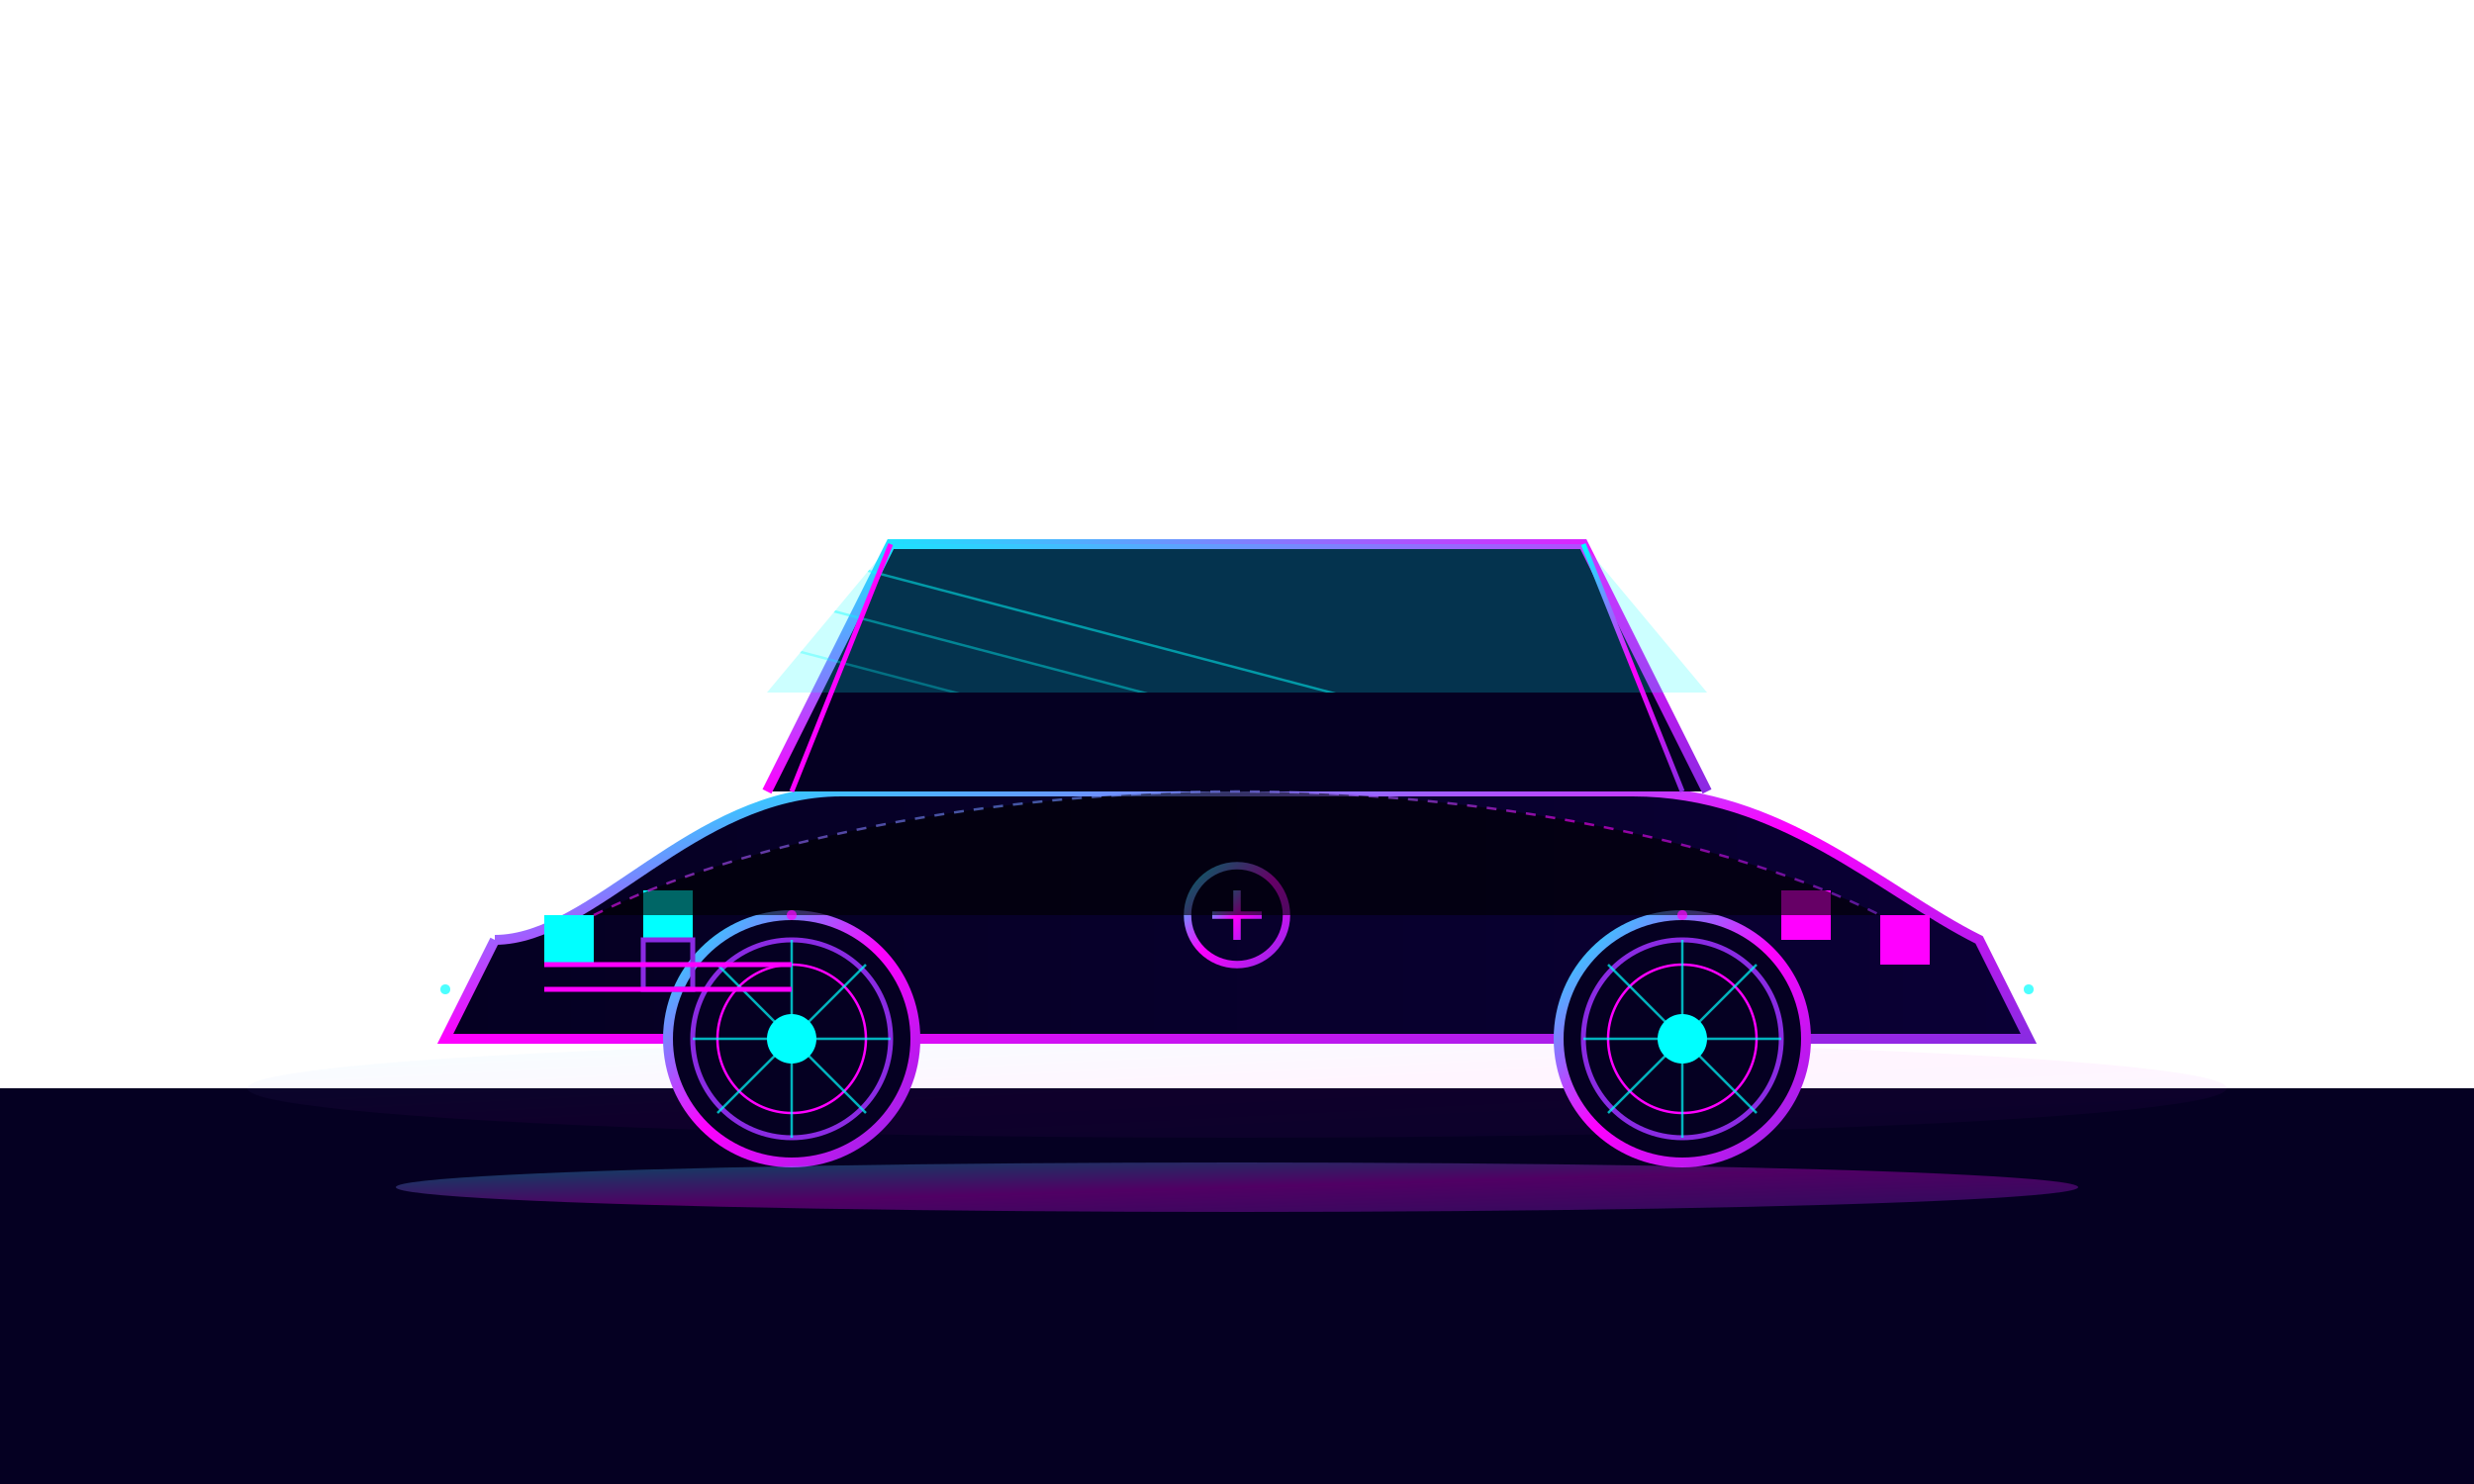
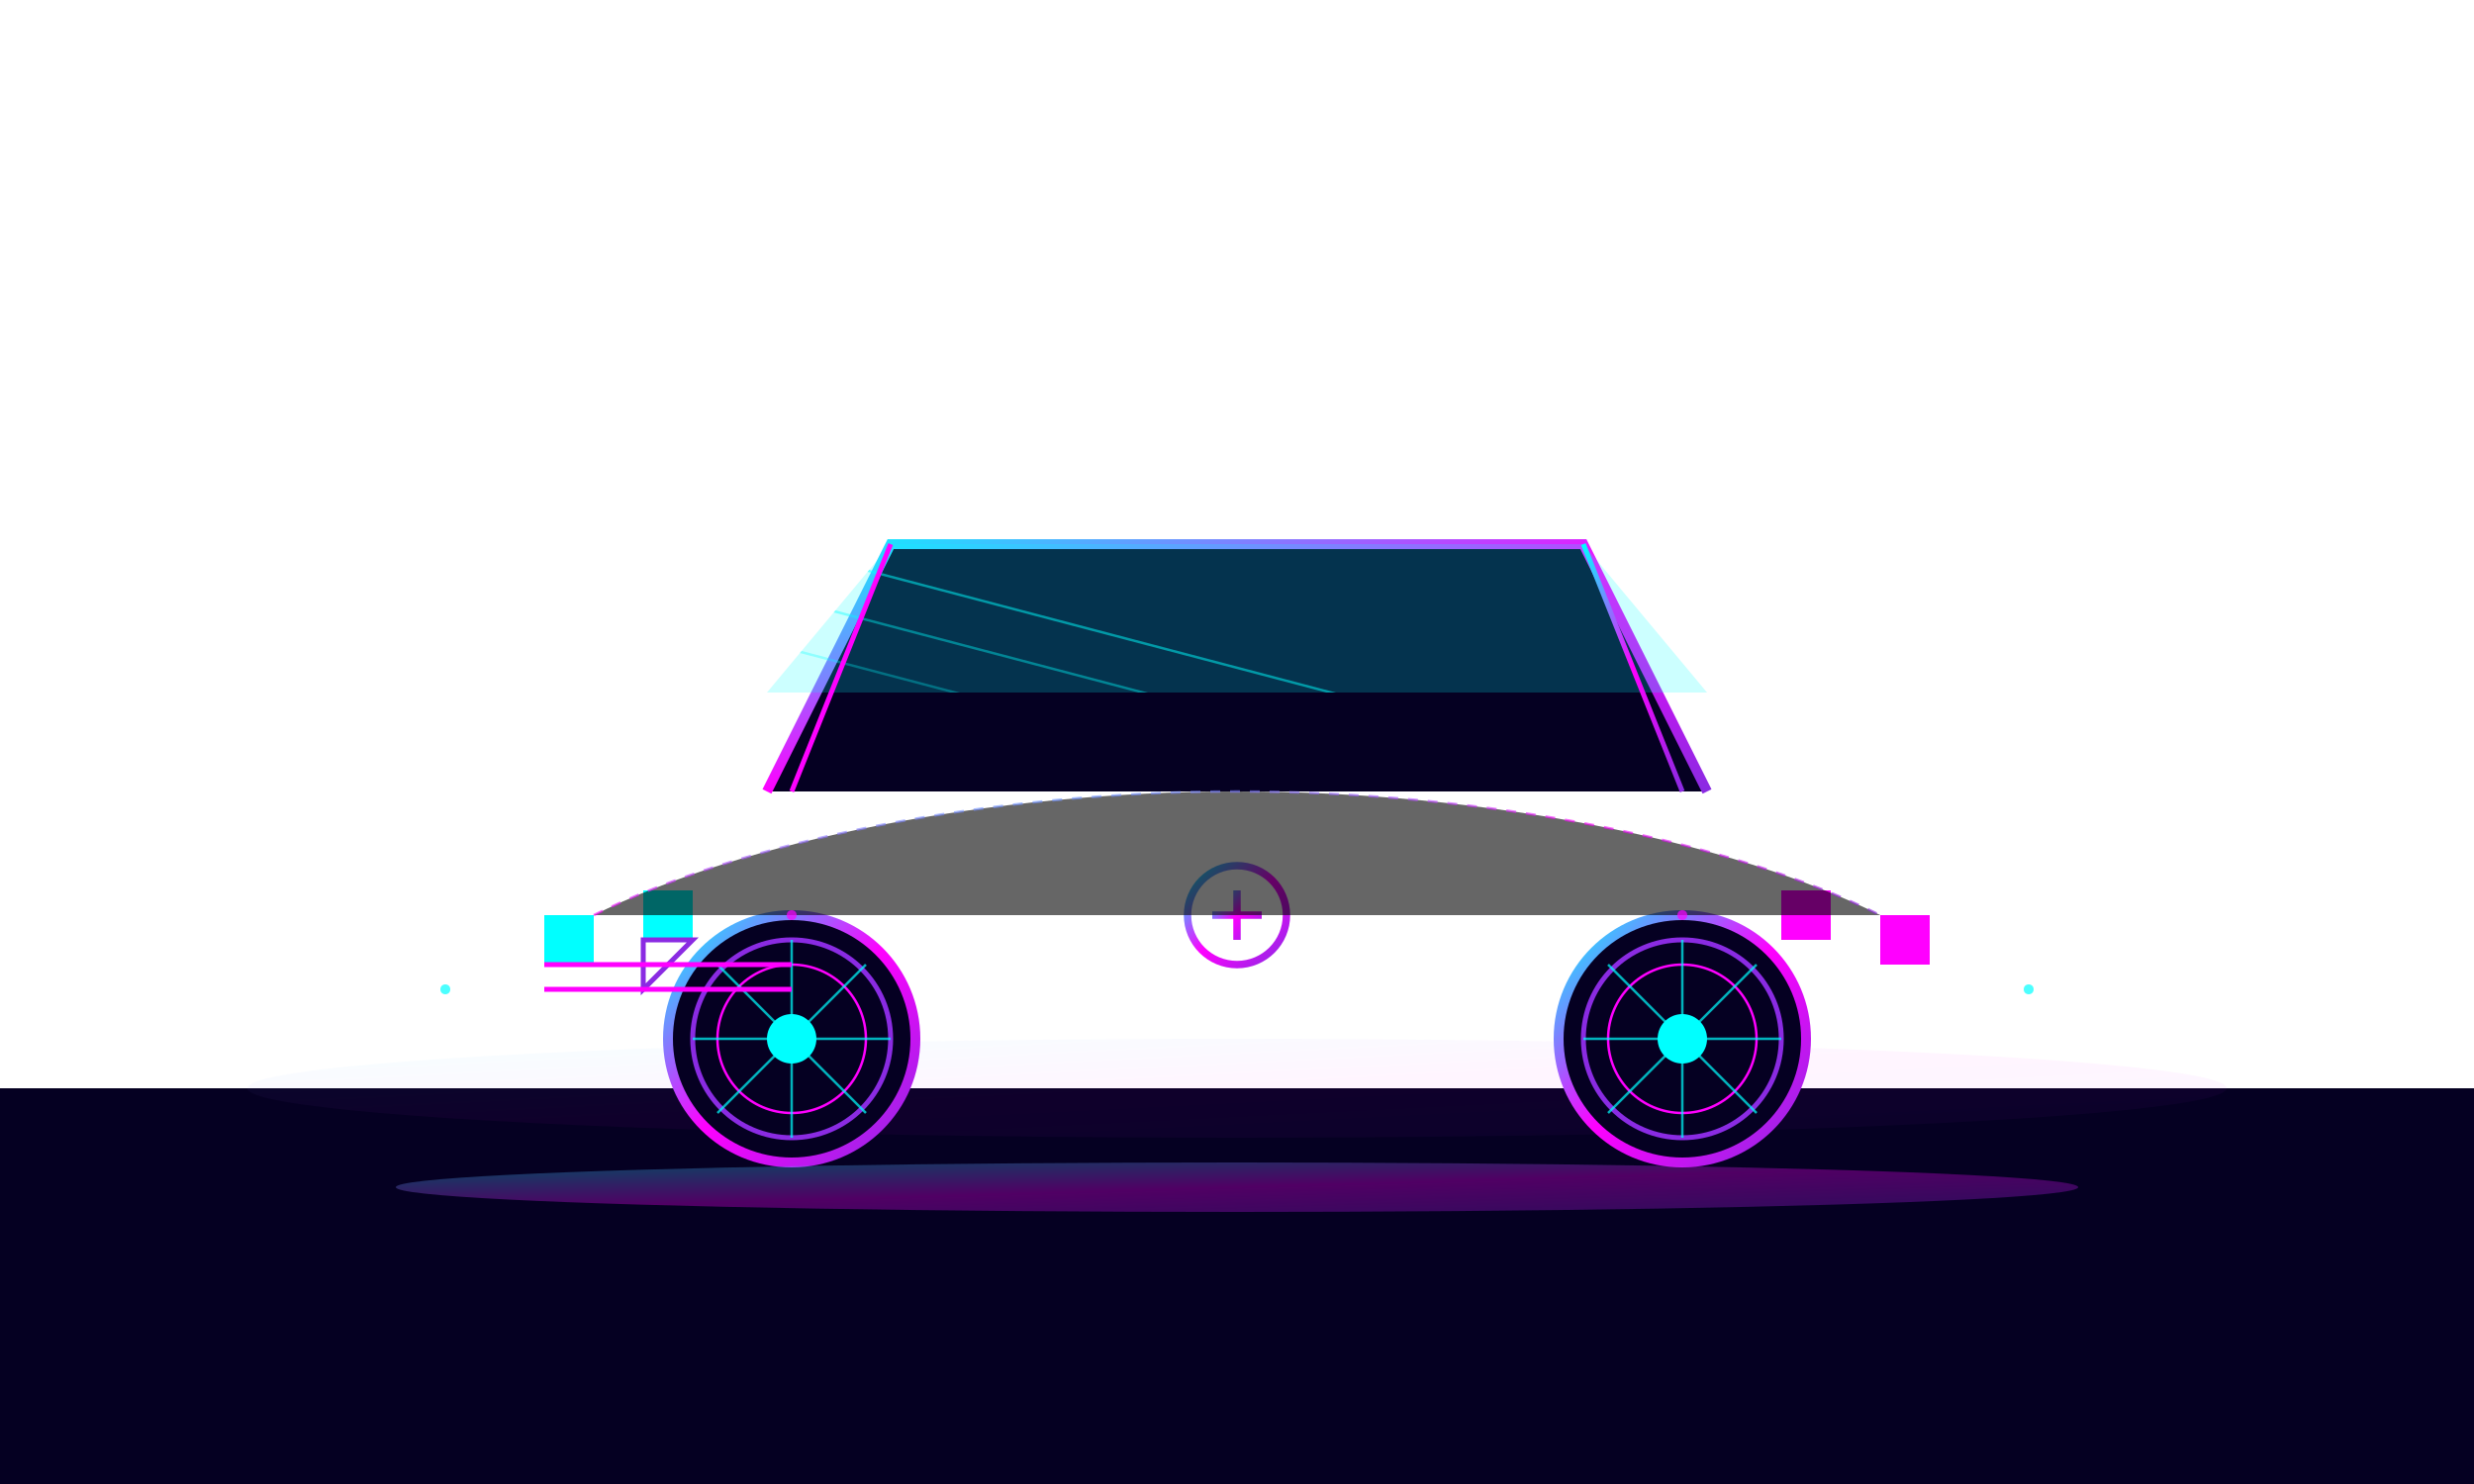
<svg xmlns="http://www.w3.org/2000/svg" width="500" height="300" viewBox="0 0 500 300">
  <defs>
    <linearGradient id="luxuryGradient" x1="0%" y1="0%" x2="100%" y2="100%">
      <stop offset="0%" stop-color="#00ffff" />
      <stop offset="50%" stop-color="#ff00ff" />
      <stop offset="100%" stop-color="#8a2be2" />
    </linearGradient>
    <linearGradient id="bodyGradient" x1="0%" y1="0%" x2="100%" y2="0%">
      <stop offset="0%" stop-color="#050022" />
      <stop offset="100%" stop-color="#0a0035" />
    </linearGradient>
    <filter id="glow" x="-20%" y="-20%" width="140%" height="140%">
      <feGaussianBlur stdDeviation="4" result="blur" />
      <feComposite in="SourceGraphic" in2="blur" operator="over" />
    </filter>
    <clipPath id="windshieldClip">
      <path d="M155,140 L180,110 L320,110 L345,140 Z" />
    </clipPath>
  </defs>
  <rect x="0" y="220" width="500" height="80" fill="#050022" />
  <ellipse cx="250" cy="220" rx="200" ry="10" fill="url(#luxuryGradient)" opacity="0.2" filter="url(#glow)" />
-   <path d="M100,190 C120,190 140,160 170,160 L330,160 C360,160 380,180 400,190 L410,210 L90,210 L100,190" fill="url(#bodyGradient)" stroke="url(#luxuryGradient)" stroke-width="2" filter="url(#glow)" />
  <path d="M155,160 L180,110 L320,110 L345,160" fill="#050022" stroke="url(#luxuryGradient)" stroke-width="2" />
  <g clip-path="url(#windshieldClip)">
    <rect x="155" y="110" width="190" height="50" fill="#00ffff" opacity="0.2" />
    <path d="M155,110 L345,160" stroke="#00ffff" stroke-width="0.5" opacity="0.5" />
    <path d="M155,120 L345,170" stroke="#00ffff" stroke-width="0.5" opacity="0.4" />
    <path d="M155,130 L345,180" stroke="#00ffff" stroke-width="0.5" opacity="0.3" />
  </g>
  <path d="M180,110 L160,160" fill="none" stroke="url(#luxuryGradient)" stroke-width="1" />
  <path d="M320,110 L340,160" fill="none" stroke="url(#luxuryGradient)" stroke-width="1" />
  <path d="M240,110 L240,160" fill="none" stroke="url(#luxuryGradient)" stroke-width="0.5" stroke-dasharray="2,2" />
-   <path d="M270,110 L270,160" fill="none" stroke="url(#luxuryGradient)" stroke-width="0.5" stroke-dasharray="2,2" />
  <path d="M110,185 L120,185 L120,195 L110,195 Z" fill="#00ffff" filter="url(#glow)">
    <animate attributeName="opacity" values="0.7;1;0.7" dur="2s" repeatCount="indefinite" />
  </path>
  <path d="M130,180 L140,180 L140,190 L130,190 Z" fill="#00ffff" filter="url(#glow)">
    <animate attributeName="opacity" values="0.7;1;0.7" dur="2s" repeatCount="indefinite" />
  </path>
  <path d="M380,185 L390,185 L390,195 L380,195 Z" fill="#ff00ff" filter="url(#glow)">
    <animate attributeName="opacity" values="0.7;1;0.7" dur="2s" repeatCount="indefinite" />
  </path>
  <path d="M360,180 L370,180 L370,190 L360,190 Z" fill="#ff00ff" filter="url(#glow)">
    <animate attributeName="opacity" values="0.7;1;0.7" dur="2s" repeatCount="indefinite" />
  </path>
  <circle cx="160" cy="210" r="25" fill="#050022" stroke="url(#luxuryGradient)" stroke-width="2" />
  <circle cx="160" cy="210" r="20" fill="none" stroke="#8a2be2" stroke-width="1" />
  <circle cx="160" cy="210" r="15" fill="none" stroke="#ff00ff" stroke-width="0.5" />
  <circle cx="160" cy="210" r="5" fill="#00ffff" filter="url(#glow)" />
  <path d="M160,190 L160,230 M140,210 L180,210 M145,195 L175,225 M145,225 L175,195" stroke="#00ffff" stroke-width="0.5" opacity="0.7" />
  <circle cx="340" cy="210" r="25" fill="#050022" stroke="url(#luxuryGradient)" stroke-width="2" />
  <circle cx="340" cy="210" r="20" fill="none" stroke="#8a2be2" stroke-width="1" />
  <circle cx="340" cy="210" r="15" fill="none" stroke="#ff00ff" stroke-width="0.5" />
  <circle cx="340" cy="210" r="5" fill="#00ffff" filter="url(#glow)" />
  <path d="M340,190 L340,230 M320,210 L360,210 M325,195 L355,225 M325,225 L355,195" stroke="#00ffff" stroke-width="0.5" opacity="0.7" />
  <path d="M150,170 L350,170" stroke="url(#luxuryGradient)" stroke-width="1" opacity="0.8" />
  <path d="M160,180 L340,180" stroke="url(#luxuryGradient)" stroke-width="0.5" stroke-dasharray="5,2" />
-   <path d="M130,190 L140,190 L140,200 L130,200 Z" fill="none" stroke="#8a2be2" stroke-width="1" />
+   <path d="M130,190 L140,190 L130,200 Z" fill="none" stroke="#8a2be2" stroke-width="1" />
  <path d="M110,195 L160,195" stroke="#ff00ff" stroke-width="1" />
  <path d="M110,200 L160,200" stroke="#ff00ff" stroke-width="1" />
  <circle cx="250" cy="185" r="10" fill="none" stroke="url(#luxuryGradient)" stroke-width="1.5" />
  <path d="M245,185 L255,185 M250,180 L250,190" stroke="url(#luxuryGradient)" stroke-width="1.5" />
  <path d="M120,185 C150,170 200,160 250,160 C300,160 350,170 380,185" stroke="url(#luxuryGradient)" stroke-width="0.5" stroke-dasharray="2,2" opacity="0.6" />
  <ellipse cx="250" cy="240" rx="170" ry="5" fill="url(#luxuryGradient)" opacity="0.3" filter="url(#glow)">
    <animate attributeName="opacity" values="0.1;0.3;0.1" dur="3s" repeatCount="indefinite" />
  </ellipse>
  <g opacity="0.7">
    <circle cx="410" cy="200" r="1" fill="#00ffff">
      <animate attributeName="cx" from="410" to="440" dur="1.5s" repeatCount="indefinite" />
      <animate attributeName="opacity" from="1" to="0" dur="1.5s" repeatCount="indefinite" />
    </circle>
    <circle cx="90" cy="200" r="1" fill="#00ffff">
      <animate attributeName="cx" from="90" to="60" dur="1.5s" repeatCount="indefinite" />
      <animate attributeName="opacity" from="1" to="0" dur="1.5s" repeatCount="indefinite" />
    </circle>
    <circle cx="160" cy="185" r="1" fill="#ff00ff">
      <animate attributeName="cy" from="185" to="165" dur="1s" repeatCount="indefinite" />
      <animate attributeName="opacity" from="1" to="0" dur="1s" repeatCount="indefinite" />
    </circle>
    <circle cx="340" cy="185" r="1" fill="#ff00ff">
      <animate attributeName="cy" from="185" to="165" dur="1s" repeatCount="indefinite" />
      <animate attributeName="opacity" from="1" to="0" dur="1s" repeatCount="indefinite" />
    </circle>
  </g>
</svg>